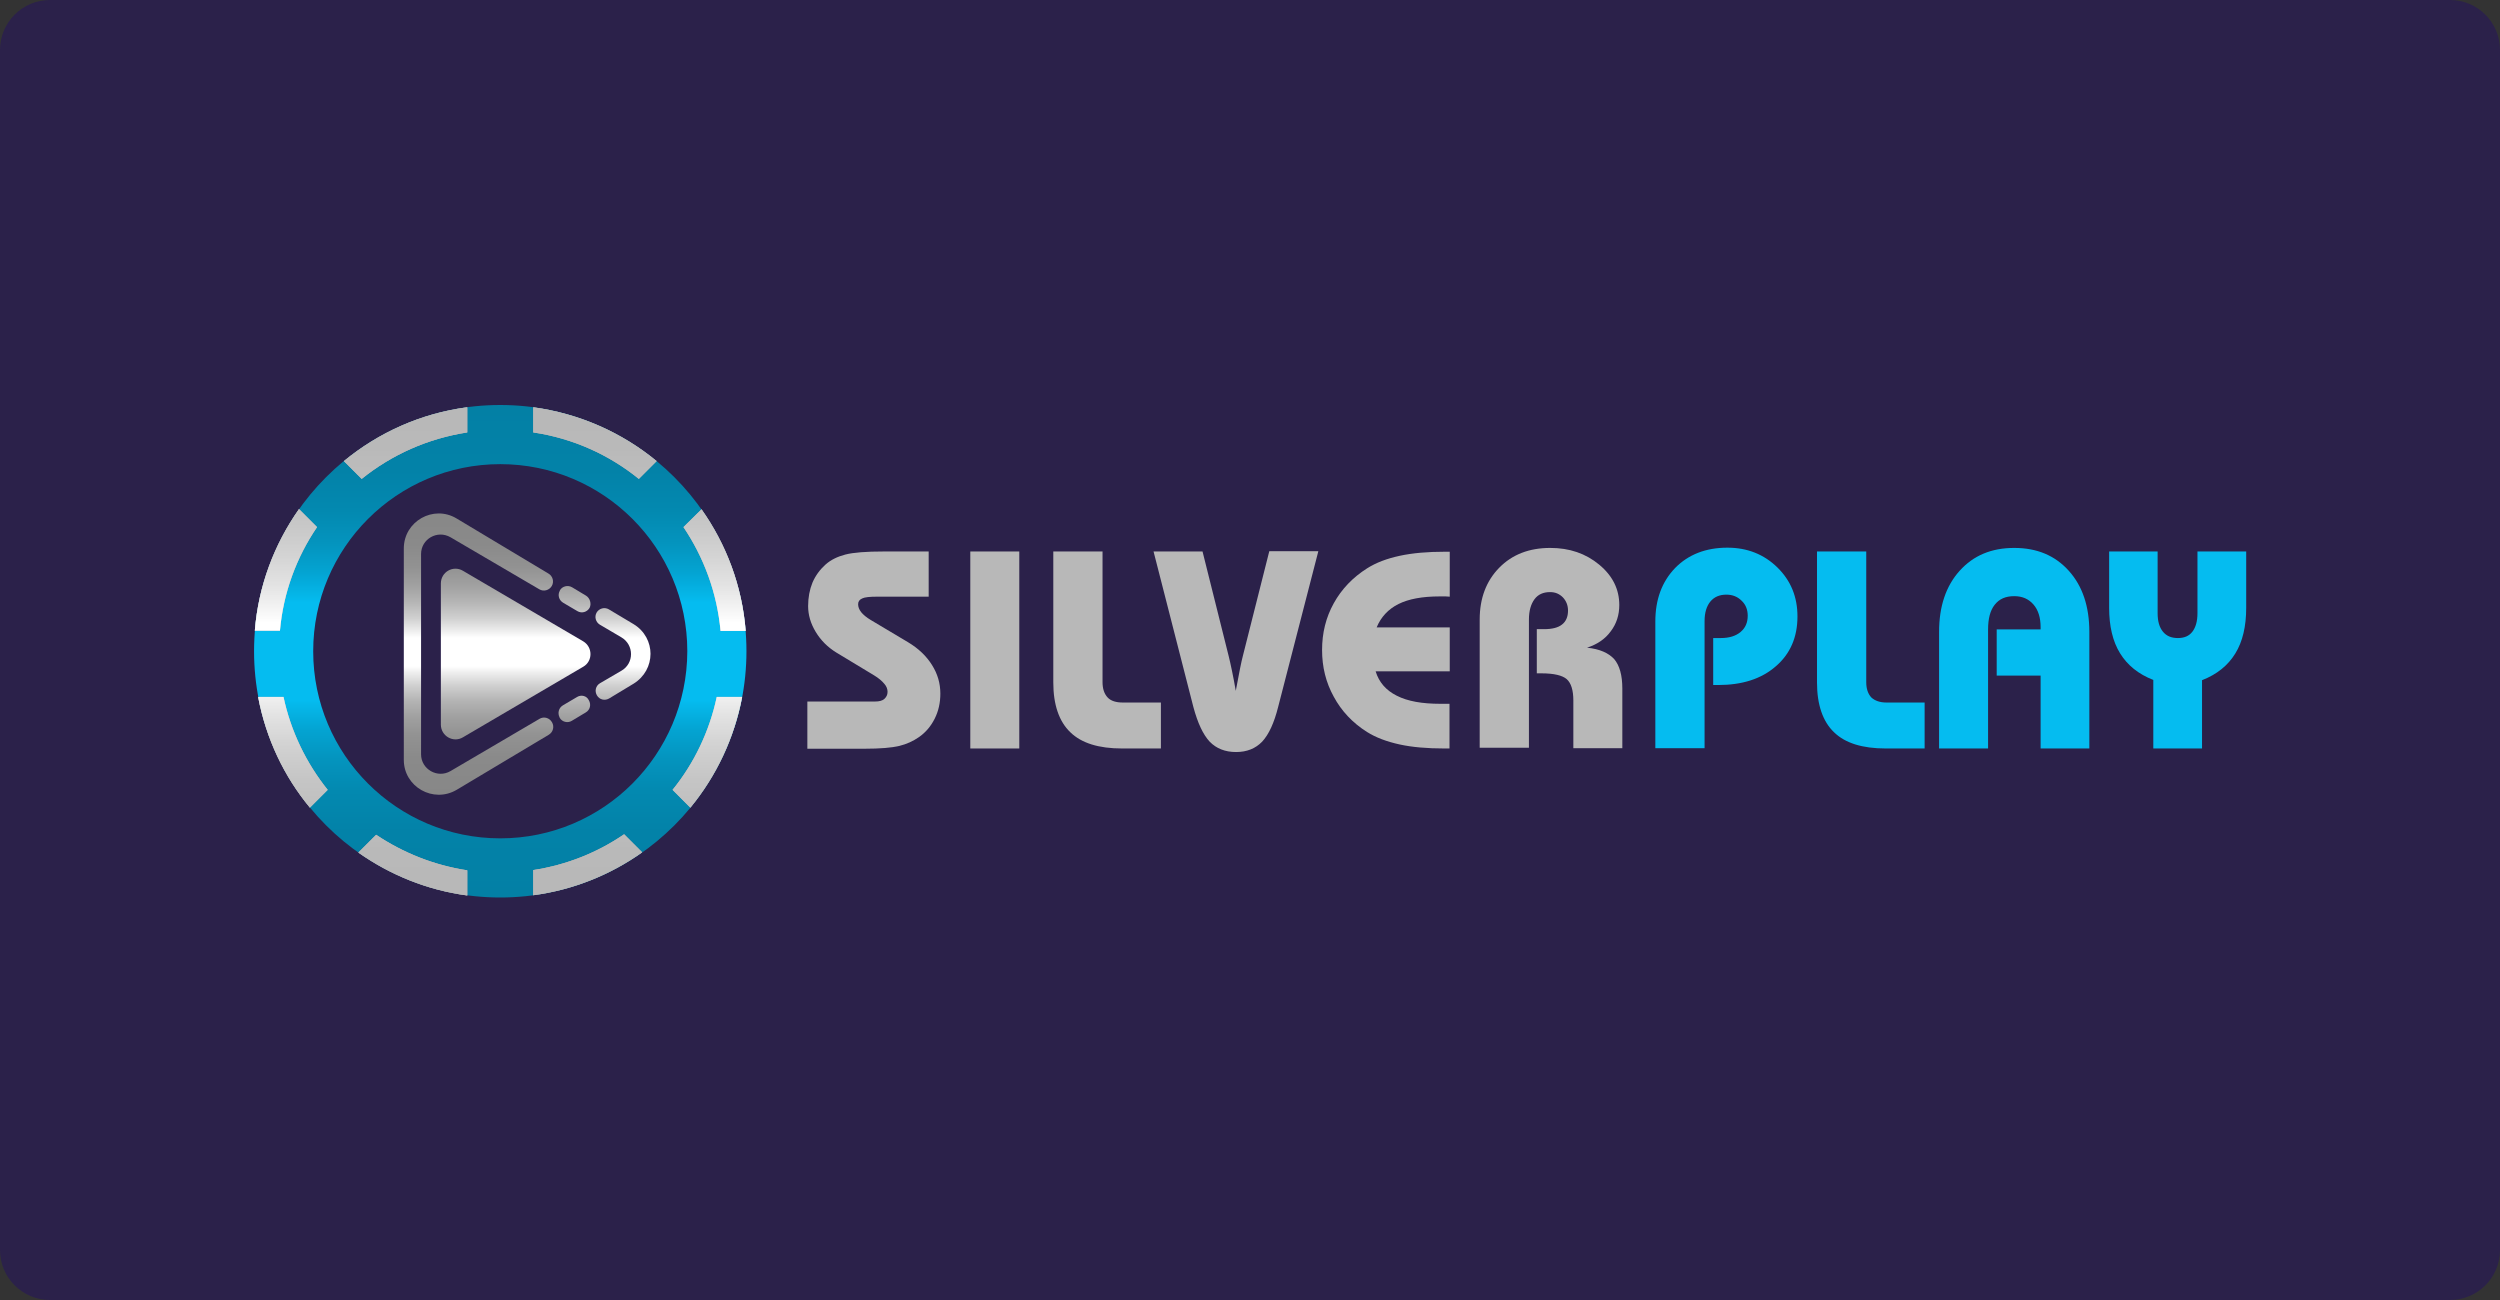
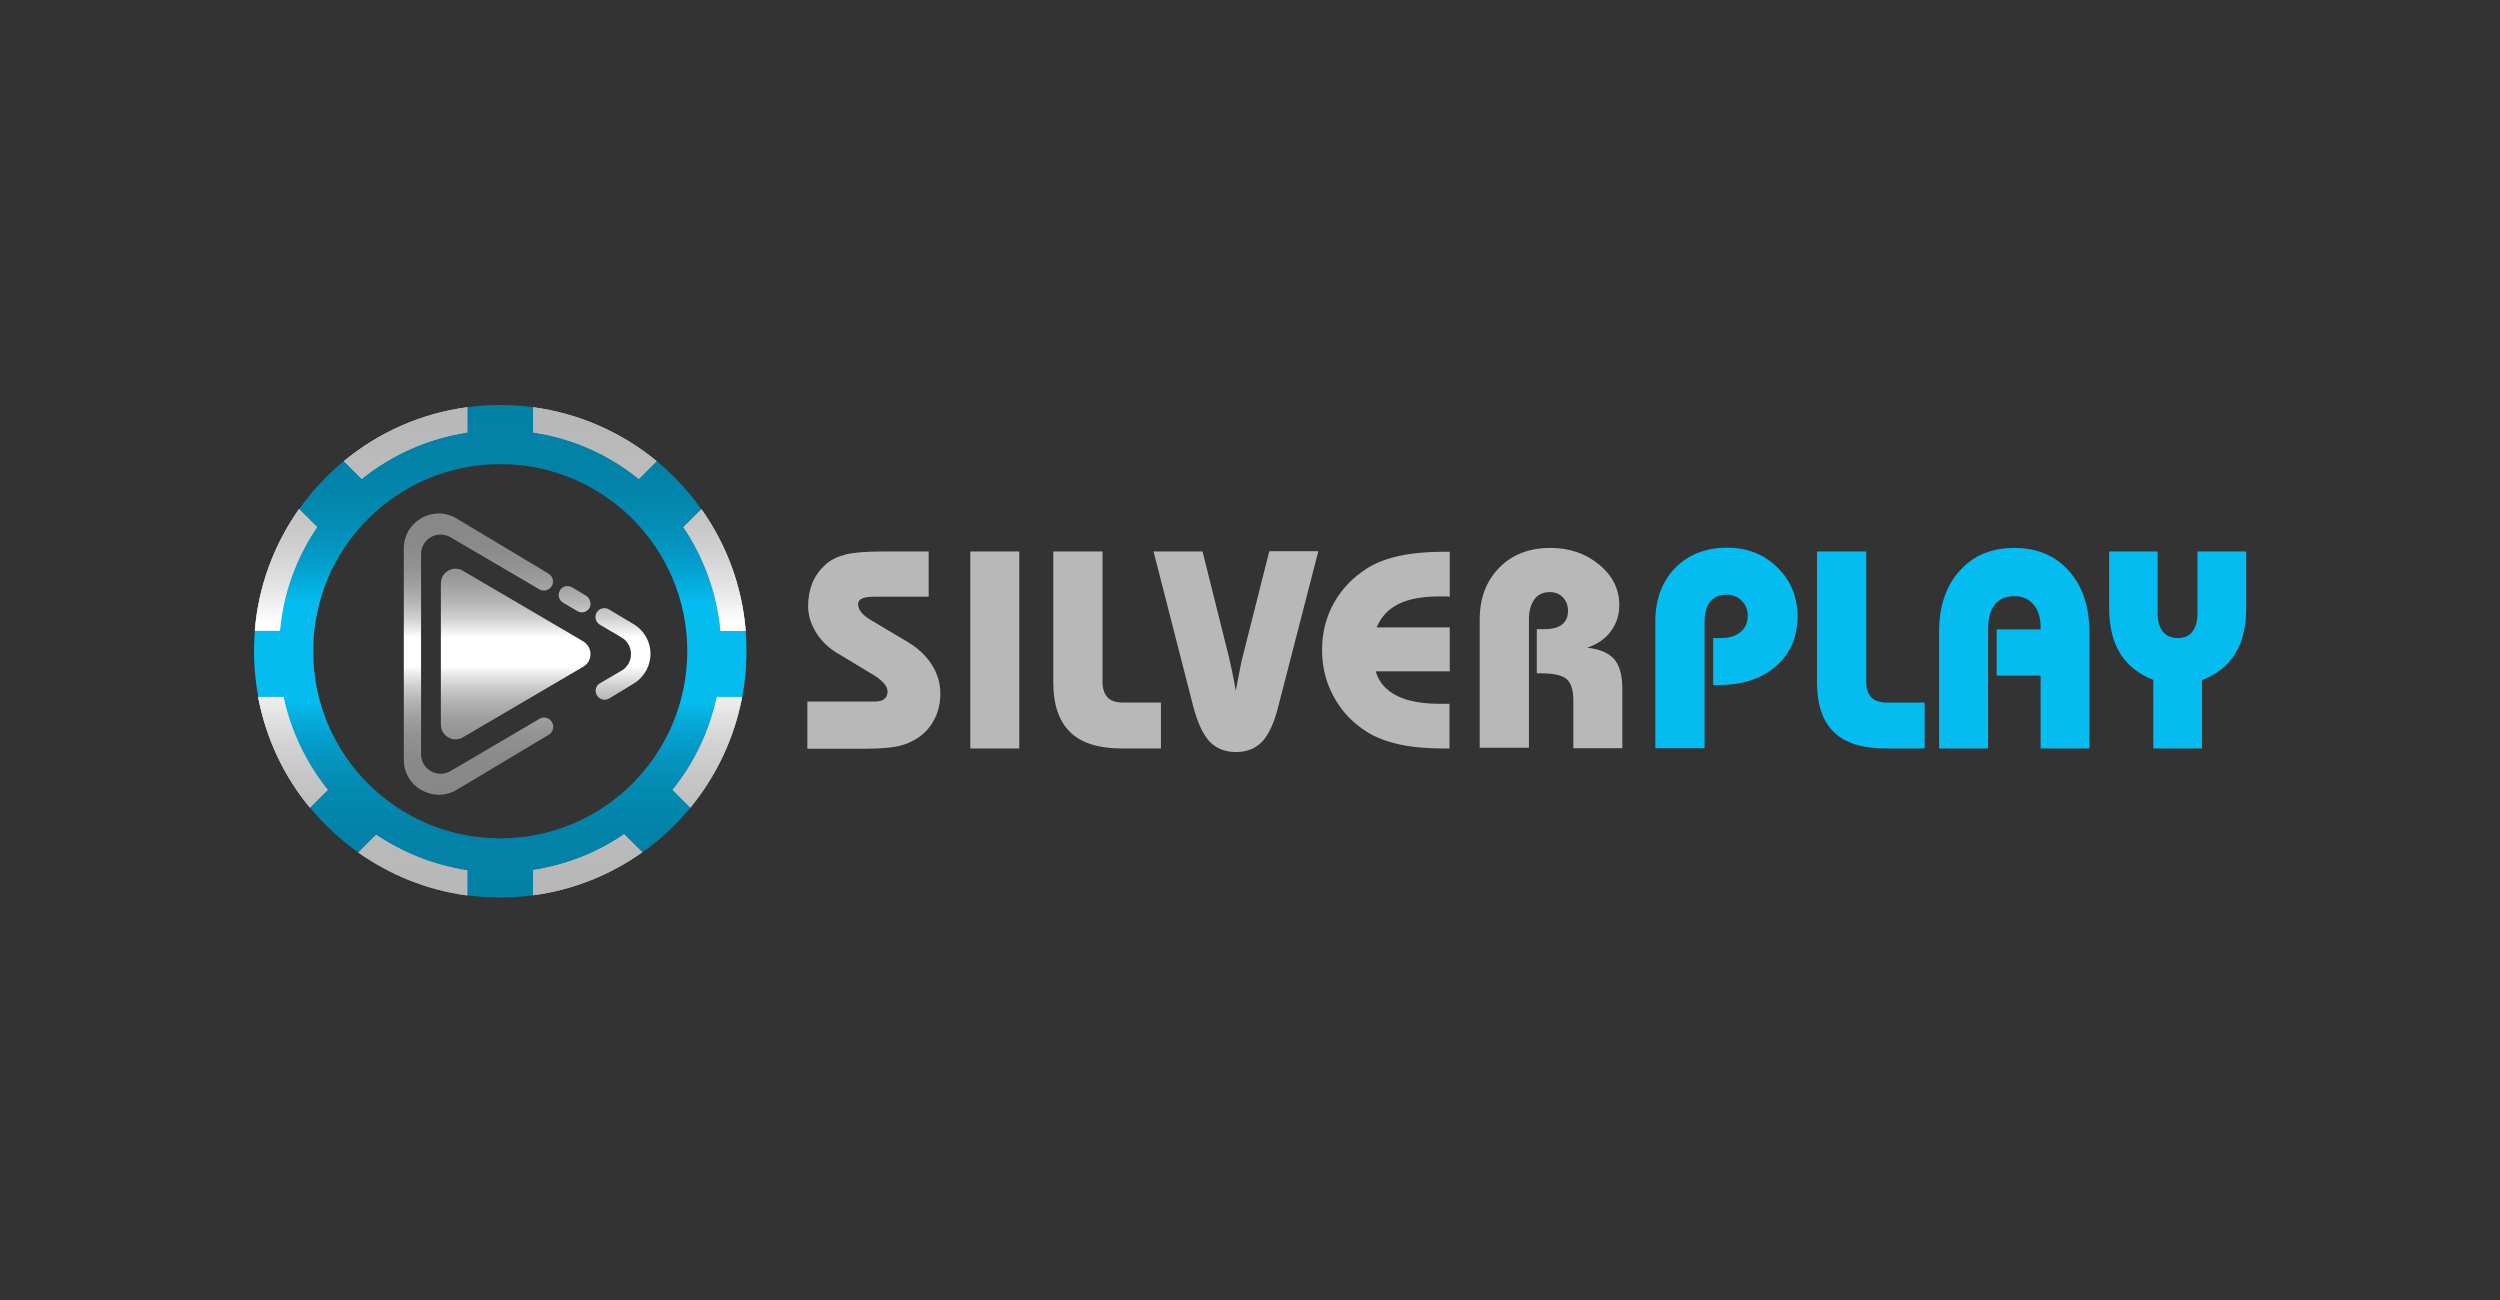
<svg xmlns="http://www.w3.org/2000/svg" width="1000" height="520" viewBox="0 0 1000 520" fill="none">
  <rect x="0" y="0" width="1000" height="520" fill="#333333" stroke="none" />
-   <path d="M0 20C0 8.954 8.954 0 20 0H980C991.046 0 1000 8.954 1000 20V500C1000 511.046 991.046 520 980 520H20C8.954 520 0 511.046 0 500V20Z" fill="#2B214A" />
  <path fill-rule="evenodd" clip-rule="evenodd" d="M298.579 260.5C298.579 314.929 254.518 359 200.102 359C145.686 359 101.625 314.929 101.625 260.5C101.625 206.071 145.686 162 200.102 162C254.417 162 298.579 206.071 298.579 260.5ZM274.924 260.5C274.924 219.171 241.422 185.66 200.102 185.66C158.782 185.66 125.28 219.171 125.28 260.5C125.28 301.829 158.782 335.34 200.102 335.34C241.422 335.34 274.823 301.829 274.924 260.5Z" fill="url(#paint0_linear_1029_415)" />
  <path d="M126.803 210.844L119.595 203.634C109.747 217.648 103.351 234.301 101.93 252.275H111.98C113.3 237.145 118.579 222.928 126.803 210.844Z" fill="#878787" />
  <path d="M126.803 210.844L119.595 203.634C109.747 217.648 103.351 234.301 101.93 252.275H111.98C113.3 237.145 118.579 222.928 126.803 210.844Z" fill="url(#paint1_linear_1029_415)" />
  <path d="M103.25 278.778C106.397 295.432 113.605 310.562 123.961 323.053L131.067 315.944C122.539 305.282 116.346 292.589 113.402 278.778H103.25Z" fill="#878787" />
  <path d="M103.25 278.778C106.397 295.432 113.605 310.562 123.961 323.053L131.067 315.944C122.539 305.282 116.346 292.589 113.402 278.778H103.25Z" fill="url(#paint2_linear_1029_415)" />
  <path d="M144.671 191.55C156.651 181.903 171.067 175.404 186.905 172.967V162.914C168.326 165.351 151.372 173.069 137.564 184.442L144.671 191.55Z" fill="#878787" />
  <path d="M144.671 191.55C156.651 181.903 171.067 175.404 186.905 172.967V162.914C168.326 165.351 151.372 173.069 137.564 184.442L144.671 191.55Z" fill="url(#paint3_linear_1029_415)" />
  <path d="M213.301 172.967C229.138 175.303 243.656 181.903 255.534 191.55L262.641 184.442C248.834 173.069 231.879 165.453 213.301 162.914V172.967Z" fill="#878787" />
-   <path d="M213.301 172.967C229.138 175.303 243.656 181.903 255.534 191.55L262.641 184.442C248.834 173.069 231.879 165.453 213.301 162.914V172.967Z" fill="url(#paint4_linear_1029_415)" />
-   <path d="M143.352 341.026C156.042 349.962 170.864 356.055 186.905 358.188V348.134C173.605 346.104 161.22 341.128 150.458 333.918L143.352 341.026Z" fill="#878787" />
+   <path d="M213.301 172.967C229.138 175.303 243.656 181.903 255.534 191.55L262.641 184.442C248.834 173.069 231.879 165.453 213.301 162.914Z" fill="url(#paint4_linear_1029_415)" />
  <path d="M143.352 341.026C156.042 349.962 170.864 356.055 186.905 358.188V348.134C173.605 346.104 161.22 341.128 150.458 333.918L143.352 341.026Z" fill="url(#paint5_linear_1029_415)" />
  <path d="M273.402 210.844C281.524 222.928 286.803 237.043 288.225 252.377H298.275C296.854 234.301 290.458 217.648 280.61 203.736L273.402 210.844Z" fill="#878787" />
  <path d="M273.402 210.844C281.524 222.928 286.803 237.043 288.225 252.377H298.275C296.854 234.301 290.458 217.648 280.61 203.736L273.402 210.844Z" fill="url(#paint6_linear_1029_415)" />
  <path d="M213.301 348.033V358.086C229.341 355.954 244.265 349.861 256.854 340.925L249.646 333.715C238.986 341.027 226.6 346.002 213.301 348.033Z" fill="#878787" />
  <path d="M213.301 348.033V358.086C229.341 355.954 244.265 349.861 256.854 340.925L249.646 333.715C238.986 341.027 226.6 346.002 213.301 348.033Z" fill="url(#paint7_linear_1029_415)" />
  <path d="M269.037 315.944L276.144 323.053C286.499 310.461 293.707 295.33 296.854 278.778H286.702C283.758 292.589 277.667 305.282 269.037 315.944Z" fill="#878787" />
  <path d="M269.037 315.944L276.144 323.053C286.499 310.461 293.707 295.33 296.854 278.778H286.702C283.758 292.589 277.667 305.282 269.037 315.944Z" fill="url(#paint8_linear_1029_415)" />
  <g opacity="0.4">
    <path d="M126.803 210.844L119.595 203.634C109.747 217.648 103.351 234.301 101.93 252.275H111.98C113.3 237.145 118.579 222.928 126.803 210.844Z" fill="white" />
    <path d="M126.803 210.844L119.595 203.634C109.747 217.648 103.351 234.301 101.93 252.275H111.98C113.3 237.145 118.579 222.928 126.803 210.844Z" fill="white" />
    <path d="M103.25 278.778C106.397 295.432 113.605 310.562 123.961 323.053L131.067 315.944C122.539 305.282 116.346 292.589 113.402 278.778H103.25Z" fill="white" />
    <path d="M103.25 278.778C106.397 295.432 113.605 310.562 123.961 323.053L131.067 315.944C122.539 305.282 116.346 292.589 113.402 278.778H103.25Z" fill="white" />
    <path d="M144.671 191.55C156.651 181.903 171.067 175.404 186.905 172.967V162.914C168.326 165.351 151.372 173.069 137.564 184.442L144.671 191.55Z" fill="white" />
    <path d="M144.671 191.55C156.651 181.903 171.067 175.404 186.905 172.967V162.914C168.326 165.351 151.372 173.069 137.564 184.442L144.671 191.55Z" fill="white" />
    <path d="M213.301 172.967C229.138 175.303 243.656 181.903 255.534 191.55L262.641 184.442C248.834 173.069 231.879 165.453 213.301 162.914V172.967Z" fill="white" />
    <path d="M213.301 172.967C229.138 175.303 243.656 181.903 255.534 191.55L262.641 184.442C248.834 173.069 231.879 165.453 213.301 162.914V172.967Z" fill="white" />
    <path d="M143.352 341.026C156.042 349.962 170.864 356.055 186.905 358.188V348.134C173.605 346.104 161.22 341.128 150.458 333.918L143.352 341.026Z" fill="white" />
    <path d="M143.352 341.026C156.042 349.962 170.864 356.055 186.905 358.188V348.134C173.605 346.104 161.22 341.128 150.458 333.918L143.352 341.026Z" fill="white" />
    <path d="M273.402 210.844C281.524 222.928 286.803 237.043 288.225 252.377H298.275C296.854 234.301 290.458 217.648 280.61 203.736L273.402 210.844Z" fill="white" />
    <path d="M273.402 210.844C281.524 222.928 286.803 237.043 288.225 252.377H298.275C296.854 234.301 290.458 217.648 280.61 203.736L273.402 210.844Z" fill="white" />
    <path d="M213.301 348.033V358.086C229.341 355.954 244.265 349.861 256.854 340.925L249.646 333.715C238.986 341.027 226.6 346.002 213.301 348.033Z" fill="white" />
    <path d="M213.301 348.033V358.086C229.341 355.954 244.265 349.861 256.854 340.925L249.646 333.715C238.986 341.027 226.6 346.002 213.301 348.033Z" fill="white" />
    <path d="M269.037 315.944L276.144 323.053C286.499 310.461 293.707 295.33 296.854 278.778H286.702C283.758 292.589 277.667 305.282 269.037 315.944Z" fill="white" />
-     <path d="M269.037 315.944L276.144 323.053C286.499 310.461 293.707 295.33 296.854 278.778H286.702C283.758 292.589 277.667 305.282 269.037 315.944Z" fill="white" />
  </g>
  <path d="M215.838 287.512L180.204 308.43C175.026 311.477 168.427 307.719 168.427 301.728V221.608C168.427 215.617 174.924 211.86 180.204 214.906L215.737 235.723C217.463 236.738 219.696 236.129 220.711 234.403C221.726 232.677 221.117 230.443 219.391 229.427L182.64 207.391C173.402 201.806 161.523 208.508 161.523 219.374V256.946V303.962C161.523 314.726 173.3 321.428 182.64 315.945L219.493 293.909C221.219 292.894 221.828 290.66 220.813 288.933C219.798 287.105 217.564 286.496 215.838 287.512Z" fill="url(#paint9_linear_1029_415)" />
  <path d="M233.3 256.54L185.178 228.31C181.219 225.974 176.346 228.818 176.346 233.387V289.847C176.346 294.417 181.32 297.26 185.178 294.924L233.3 266.694C237.158 264.46 237.158 258.875 233.3 256.54Z" fill="url(#paint10_linear_1029_415)" />
  <path d="M234.416 238.262L228.833 234.911C227.107 233.895 224.873 234.504 223.959 236.129V236.231C222.944 237.957 223.553 240.089 225.279 241.105L230.965 244.456C232.69 245.471 234.822 244.862 235.838 243.136C236.65 241.511 236.041 239.277 234.416 238.262Z" fill="url(#paint11_linear_1029_415)" />
-   <path d="M230.863 278.778L225.177 282.129C223.452 283.145 222.944 285.277 223.858 287.004V287.105C224.873 288.831 227.106 289.339 228.731 288.324L234.315 284.973C236.04 283.957 236.548 281.825 235.533 280.099C234.721 278.372 232.589 277.763 230.863 278.778Z" fill="url(#paint12_linear_1029_415)" />
  <path d="M253.401 249.635L243.553 243.745C241.827 242.73 239.695 243.339 238.68 244.964C237.665 246.69 238.274 248.822 239.898 249.838L248.528 254.915C253.705 257.961 253.705 265.374 248.528 268.319L240 273.295C238.274 274.31 237.766 276.443 238.781 278.169C239.797 279.896 241.929 280.403 243.655 279.388L253.401 273.498C257.868 270.756 260.203 266.187 260.203 261.516C260.203 257.048 257.969 252.376 253.401 249.635Z" fill="url(#paint13_linear_1029_415)" />
  <path d="M662.133 299.392V248.619C662.133 239.784 664.772 232.676 670.052 227.193C675.331 221.811 682.336 219.069 690.965 219.069C698.884 219.069 705.585 221.709 710.965 226.989C716.346 232.27 718.986 238.769 718.986 246.588C718.986 254.813 716.143 261.515 710.356 266.491C704.569 271.568 696.854 274.005 687.31 274.005H685.28V255.219H688.326C691.676 255.219 694.316 254.407 696.244 252.782C698.173 251.158 699.087 249.025 699.087 246.283C699.087 243.846 698.275 241.815 696.651 240.292C695.026 238.667 692.996 237.855 690.559 237.855C687.818 237.855 685.686 238.769 684.163 240.597C682.64 242.425 681.828 245.065 681.828 248.416V299.29H662.133V299.392Z" fill="#05BCF0" />
  <path d="M726.904 220.592H746.498V272.889C746.498 275.529 747.209 277.56 748.529 278.981C749.95 280.302 751.98 281.012 754.62 281.012H769.848V299.392H754.315C744.975 299.392 738.072 297.26 733.605 292.893C729.138 288.628 726.803 281.926 726.803 272.99V220.592H726.904Z" fill="#05BCF0" />
  <path d="M775.635 299.392V252.782C775.635 242.526 778.376 234.402 783.858 228.31C789.34 222.217 796.548 219.17 805.686 219.17C814.823 219.17 822.031 222.217 827.513 228.31C832.995 234.402 835.736 242.526 835.736 252.782V299.392H816.244V270.248H798.68V251.767H816.244V250.853C816.244 247.096 815.33 244.049 813.401 241.815C811.472 239.581 808.934 238.464 805.686 238.464C802.234 238.464 799.696 239.581 797.868 241.917C796.041 244.252 795.229 247.502 795.229 251.868V299.392H775.635Z" fill="#05BCF0" />
  <path d="M863.047 220.592V245.268C863.047 248.518 863.758 250.955 865.179 252.681C866.6 254.407 868.529 255.22 871.169 255.22C873.707 255.22 875.636 254.407 876.956 252.681C878.276 250.955 878.986 248.518 878.986 245.268V220.592H898.479V243.136C898.479 250.548 897.057 256.641 894.113 261.414C891.169 266.187 886.803 269.741 880.814 272.076V299.392H861.321V271.975C855.331 269.639 850.966 266.085 848.022 261.312C845.078 256.54 843.656 250.447 843.656 243.136V220.592H863.047Z" fill="#05BCF0" />
  <path d="M322.943 299.392V280.606H350.05C351.674 280.606 352.893 280.302 353.705 279.591C354.517 278.88 355.025 277.966 355.025 276.747C355.025 275.63 354.618 274.513 353.705 273.498C352.791 272.381 351.471 271.264 349.644 270.147L334.517 261.008C331.065 258.875 328.324 256.134 326.294 252.782C324.263 249.431 323.248 245.979 323.248 242.425C323.248 238.972 323.857 235.824 324.974 233.082C326.192 230.239 327.918 227.904 330.151 225.873C332.283 223.943 335.025 222.623 338.172 221.811C341.319 220.998 346.395 220.592 353.502 220.592H371.471V238.668H350.761C347.918 238.668 345.888 238.871 344.872 239.378C343.756 239.886 343.248 240.597 343.248 241.714C343.248 242.729 343.654 243.846 344.466 244.862C345.278 245.877 346.598 246.994 348.324 248.01L363.146 256.844C367.41 259.383 370.558 262.429 372.791 265.984C375.025 269.538 376.141 273.295 376.141 277.458C376.141 281.012 375.431 284.363 373.908 287.41C372.385 290.456 370.355 292.893 367.613 294.823C365.278 296.447 362.639 297.666 359.695 298.377C356.75 299.088 352.08 299.494 345.684 299.494H344.466H322.943V299.392Z" fill="#B8B8B8" />
  <path d="M388.121 299.392V220.592H407.715V299.392H388.121Z" fill="#B8B8B8" />
  <path d="M421.42 220.592H441.014V272.889C441.014 275.529 441.724 277.56 443.044 278.981C444.364 280.403 446.496 281.012 449.136 281.012H464.364V299.392H448.831C439.491 299.392 432.587 297.26 428.12 292.893C423.653 288.628 421.318 281.926 421.318 272.99V220.592H421.42Z" fill="#B8B8B8" />
  <path d="M527.308 220.592L511.268 282.739C509.643 289.238 507.511 293.807 504.872 296.651C502.232 299.392 498.78 300.814 494.415 300.814C490.049 300.814 486.496 299.392 483.856 296.651C481.217 293.807 479.085 289.238 477.359 282.84L461.42 220.592H481.014L491.471 262.429C491.877 263.953 492.283 265.984 492.79 268.319C493.298 270.756 493.806 273.396 494.313 276.341C495.024 272.482 495.633 269.538 496.039 267.304C496.445 265.171 496.851 263.546 497.156 262.328L507.714 220.491H527.308V220.592Z" fill="#B8B8B8" />
  <path d="M579.797 299.392H577.766C570.862 299.392 564.873 298.885 559.796 297.768C554.72 296.651 550.355 295.026 546.802 292.792C541.015 289.136 536.548 284.363 533.502 278.677C530.355 272.99 528.832 266.796 528.832 259.992C528.832 253.189 530.355 246.994 533.502 241.308C536.649 235.621 541.116 230.95 546.903 227.294C550.456 225.06 554.72 223.436 559.898 222.319C565.076 221.202 571.066 220.694 577.868 220.694H579.898V238.668C579.39 238.668 578.883 238.566 578.274 238.566C577.665 238.566 576.852 238.566 575.837 238.566C568.934 238.566 563.451 239.581 559.39 241.612C555.329 243.643 552.385 246.791 550.659 250.955H579.898V268.522H550.253C551.573 272.889 554.416 276.138 558.68 278.271C563.045 280.505 568.832 281.52 576.142 281.52C577.157 281.52 577.868 281.52 578.375 281.52C578.883 281.52 579.39 281.52 579.797 281.52V299.392Z" fill="#B8B8B8" />
  <path d="M591.877 299.291V247.806C591.877 239.277 594.517 232.371 599.694 227.091C604.872 221.811 611.674 219.17 620.1 219.17C627.816 219.17 634.313 221.404 639.694 225.872C645.075 230.341 647.715 235.722 647.715 242.018C647.715 245.979 646.598 249.533 644.263 252.579C642.029 255.626 638.882 257.758 634.821 259.078C639.897 259.586 643.451 261.211 645.684 263.648C647.816 266.186 648.933 270.045 648.933 275.427V299.291H629.339V280.2C629.339 276.036 628.425 273.193 626.699 271.67C624.973 270.147 621.522 269.334 616.547 269.334H614.72V251.665H617.664C620.811 251.665 623.248 251.056 624.77 249.837C626.395 248.619 627.207 246.689 627.207 244.252C627.207 242.12 626.496 240.394 625.176 238.972C623.755 237.55 622.131 236.839 619.999 236.839C617.359 236.839 615.227 237.753 613.806 239.683C612.385 241.612 611.572 244.252 611.572 247.806V299.087H591.877V299.291Z" fill="#B8B8B8" />
  <defs>
    <linearGradient id="paint0_linear_1029_415" x1="200.078" y1="359" x2="200.078" y2="162" gradientUnits="userSpaceOnUse">
      <stop stop-color="#0380A5" />
      <stop offset="0.134" stop-color="#0382A8" />
      <stop offset="0.215" stop-color="#0389B0" />
      <stop offset="0.281" stop-color="#0494BE" />
      <stop offset="0.341" stop-color="#04A4D2" />
      <stop offset="0.394" stop-color="#05B9EC" />
      <stop offset="0.4" stop-color="#05BCF0" />
      <stop offset="0.6" stop-color="#05BCF0" />
      <stop offset="0.606" stop-color="#05B9EC" />
      <stop offset="0.659" stop-color="#04A4D2" />
      <stop offset="0.719" stop-color="#0494BE" />
      <stop offset="0.785" stop-color="#0389B0" />
      <stop offset="0.866" stop-color="#0382A8" />
      <stop offset="1" stop-color="#0380A5" />
    </linearGradient>
    <linearGradient id="paint1_linear_1029_415" x1="114.358" y1="370.87" x2="114.358" y2="149.53" gradientUnits="userSpaceOnUse">
      <stop stop-color="#878787" />
      <stop offset="0.13" stop-color="#8A8A8A" />
      <stop offset="0.208" stop-color="#929292" />
      <stop offset="0.272" stop-color="#A0A0A0" />
      <stop offset="0.329" stop-color="#B4B4B4" />
      <stop offset="0.381" stop-color="#CFCFCF" />
      <stop offset="0.429" stop-color="#EFEFEF" />
      <stop offset="0.45" stop-color="white" />
      <stop offset="0.55" stop-color="white" />
      <stop offset="0.569" stop-color="#F1F1F1" />
      <stop offset="0.618" stop-color="#D0D0D0" />
      <stop offset="0.672" stop-color="#B6B6B6" />
      <stop offset="0.731" stop-color="#A1A1A1" />
      <stop offset="0.797" stop-color="#929292" />
      <stop offset="0.875" stop-color="#8A8A8A" />
      <stop offset="1" stop-color="#878787" />
    </linearGradient>
    <linearGradient id="paint2_linear_1029_415" x1="117.195" y1="370.87" x2="117.195" y2="149.53" gradientUnits="userSpaceOnUse">
      <stop stop-color="#878787" />
      <stop offset="0.13" stop-color="#8A8A8A" />
      <stop offset="0.208" stop-color="#929292" />
      <stop offset="0.272" stop-color="#A0A0A0" />
      <stop offset="0.329" stop-color="#B4B4B4" />
      <stop offset="0.381" stop-color="#CFCFCF" />
      <stop offset="0.429" stop-color="#EFEFEF" />
      <stop offset="0.45" stop-color="white" />
      <stop offset="0.55" stop-color="white" />
      <stop offset="0.569" stop-color="#F1F1F1" />
      <stop offset="0.618" stop-color="#D0D0D0" />
      <stop offset="0.672" stop-color="#B6B6B6" />
      <stop offset="0.731" stop-color="#A1A1A1" />
      <stop offset="0.797" stop-color="#929292" />
      <stop offset="0.875" stop-color="#8A8A8A" />
      <stop offset="1" stop-color="#878787" />
    </linearGradient>
    <linearGradient id="paint3_linear_1029_415" x1="162.229" y1="370.87" x2="162.229" y2="149.53" gradientUnits="userSpaceOnUse">
      <stop stop-color="#878787" />
      <stop offset="0.13" stop-color="#8A8A8A" />
      <stop offset="0.208" stop-color="#929292" />
      <stop offset="0.272" stop-color="#A0A0A0" />
      <stop offset="0.329" stop-color="#B4B4B4" />
      <stop offset="0.381" stop-color="#CFCFCF" />
      <stop offset="0.429" stop-color="#EFEFEF" />
      <stop offset="0.45" stop-color="white" />
      <stop offset="0.55" stop-color="white" />
      <stop offset="0.569" stop-color="#F1F1F1" />
      <stop offset="0.618" stop-color="#D0D0D0" />
      <stop offset="0.672" stop-color="#B6B6B6" />
      <stop offset="0.731" stop-color="#A1A1A1" />
      <stop offset="0.797" stop-color="#929292" />
      <stop offset="0.875" stop-color="#8A8A8A" />
      <stop offset="1" stop-color="#878787" />
    </linearGradient>
    <linearGradient id="paint4_linear_1029_415" x1="237.927" y1="370.87" x2="237.927" y2="149.53" gradientUnits="userSpaceOnUse">
      <stop stop-color="#878787" />
      <stop offset="0.13" stop-color="#8A8A8A" />
      <stop offset="0.208" stop-color="#929292" />
      <stop offset="0.272" stop-color="#A0A0A0" />
      <stop offset="0.329" stop-color="#B4B4B4" />
      <stop offset="0.381" stop-color="#CFCFCF" />
      <stop offset="0.429" stop-color="#EFEFEF" />
      <stop offset="0.45" stop-color="white" />
      <stop offset="0.55" stop-color="white" />
      <stop offset="0.569" stop-color="#F1F1F1" />
      <stop offset="0.618" stop-color="#D0D0D0" />
      <stop offset="0.672" stop-color="#B6B6B6" />
      <stop offset="0.731" stop-color="#A1A1A1" />
      <stop offset="0.797" stop-color="#929292" />
      <stop offset="0.875" stop-color="#8A8A8A" />
      <stop offset="1" stop-color="#878787" />
    </linearGradient>
    <linearGradient id="paint5_linear_1029_415" x1="165.107" y1="370.87" x2="165.107" y2="149.53" gradientUnits="userSpaceOnUse">
      <stop stop-color="#878787" />
      <stop offset="0.13" stop-color="#8A8A8A" />
      <stop offset="0.208" stop-color="#929292" />
      <stop offset="0.272" stop-color="#A0A0A0" />
      <stop offset="0.329" stop-color="#B4B4B4" />
      <stop offset="0.381" stop-color="#CFCFCF" />
      <stop offset="0.429" stop-color="#EFEFEF" />
      <stop offset="0.45" stop-color="white" />
      <stop offset="0.55" stop-color="white" />
      <stop offset="0.569" stop-color="#F1F1F1" />
      <stop offset="0.618" stop-color="#D0D0D0" />
      <stop offset="0.672" stop-color="#B6B6B6" />
      <stop offset="0.731" stop-color="#A1A1A1" />
      <stop offset="0.797" stop-color="#929292" />
      <stop offset="0.875" stop-color="#8A8A8A" />
      <stop offset="1" stop-color="#878787" />
    </linearGradient>
    <linearGradient id="paint6_linear_1029_415" x1="285.799" y1="370.87" x2="285.799" y2="149.53" gradientUnits="userSpaceOnUse">
      <stop stop-color="#878787" />
      <stop offset="0.13" stop-color="#8A8A8A" />
      <stop offset="0.208" stop-color="#929292" />
      <stop offset="0.272" stop-color="#A0A0A0" />
      <stop offset="0.329" stop-color="#B4B4B4" />
      <stop offset="0.381" stop-color="#CFCFCF" />
      <stop offset="0.429" stop-color="#EFEFEF" />
      <stop offset="0.45" stop-color="white" />
      <stop offset="0.55" stop-color="white" />
      <stop offset="0.569" stop-color="#F1F1F1" />
      <stop offset="0.618" stop-color="#D0D0D0" />
      <stop offset="0.672" stop-color="#B6B6B6" />
      <stop offset="0.731" stop-color="#A1A1A1" />
      <stop offset="0.797" stop-color="#929292" />
      <stop offset="0.875" stop-color="#8A8A8A" />
      <stop offset="1" stop-color="#878787" />
    </linearGradient>
    <linearGradient id="paint7_linear_1029_415" x1="235.051" y1="370.87" x2="235.051" y2="149.53" gradientUnits="userSpaceOnUse">
      <stop stop-color="#878787" />
      <stop offset="0.13" stop-color="#8A8A8A" />
      <stop offset="0.208" stop-color="#929292" />
      <stop offset="0.272" stop-color="#A0A0A0" />
      <stop offset="0.329" stop-color="#B4B4B4" />
      <stop offset="0.381" stop-color="#CFCFCF" />
      <stop offset="0.429" stop-color="#EFEFEF" />
      <stop offset="0.45" stop-color="white" />
      <stop offset="0.55" stop-color="white" />
      <stop offset="0.569" stop-color="#F1F1F1" />
      <stop offset="0.618" stop-color="#D0D0D0" />
      <stop offset="0.672" stop-color="#B6B6B6" />
      <stop offset="0.731" stop-color="#A1A1A1" />
      <stop offset="0.797" stop-color="#929292" />
      <stop offset="0.875" stop-color="#8A8A8A" />
      <stop offset="1" stop-color="#878787" />
    </linearGradient>
    <linearGradient id="paint8_linear_1029_415" x1="282.962" y1="370.87" x2="282.962" y2="149.53" gradientUnits="userSpaceOnUse">
      <stop stop-color="#878787" />
      <stop offset="0.13" stop-color="#8A8A8A" />
      <stop offset="0.208" stop-color="#929292" />
      <stop offset="0.272" stop-color="#A0A0A0" />
      <stop offset="0.329" stop-color="#B4B4B4" />
      <stop offset="0.381" stop-color="#CFCFCF" />
      <stop offset="0.429" stop-color="#EFEFEF" />
      <stop offset="0.45" stop-color="white" />
      <stop offset="0.55" stop-color="white" />
      <stop offset="0.569" stop-color="#F1F1F1" />
      <stop offset="0.618" stop-color="#D0D0D0" />
      <stop offset="0.672" stop-color="#B6B6B6" />
      <stop offset="0.731" stop-color="#A1A1A1" />
      <stop offset="0.797" stop-color="#929292" />
      <stop offset="0.875" stop-color="#8A8A8A" />
      <stop offset="1" stop-color="#878787" />
    </linearGradient>
    <linearGradient id="paint9_linear_1029_415" x1="191.508" y1="317.881" x2="191.508" y2="203.714" gradientUnits="userSpaceOnUse">
      <stop stop-color="#878787" />
      <stop offset="0.13" stop-color="#8A8A8A" />
      <stop offset="0.208" stop-color="#929292" />
      <stop offset="0.272" stop-color="#A0A0A0" />
      <stop offset="0.329" stop-color="#B4B4B4" />
      <stop offset="0.381" stop-color="#CFCFCF" />
      <stop offset="0.429" stop-color="#EFEFEF" />
      <stop offset="0.45" stop-color="white" />
      <stop offset="0.55" stop-color="white" />
      <stop offset="0.569" stop-color="#F1F1F1" />
      <stop offset="0.618" stop-color="#D0D0D0" />
      <stop offset="0.672" stop-color="#B6B6B6" />
      <stop offset="0.731" stop-color="#A1A1A1" />
      <stop offset="0.797" stop-color="#929292" />
      <stop offset="0.875" stop-color="#8A8A8A" />
      <stop offset="1" stop-color="#878787" />
    </linearGradient>
    <linearGradient id="paint10_linear_1029_415" x1="206.21" y1="317.881" x2="206.21" y2="203.714" gradientUnits="userSpaceOnUse">
      <stop stop-color="#878787" />
      <stop offset="0.13" stop-color="#8A8A8A" />
      <stop offset="0.208" stop-color="#929292" />
      <stop offset="0.272" stop-color="#A0A0A0" />
      <stop offset="0.329" stop-color="#B4B4B4" />
      <stop offset="0.381" stop-color="#CFCFCF" />
      <stop offset="0.429" stop-color="#EFEFEF" />
      <stop offset="0.45" stop-color="white" />
      <stop offset="0.55" stop-color="white" />
      <stop offset="0.569" stop-color="#F1F1F1" />
      <stop offset="0.618" stop-color="#D0D0D0" />
      <stop offset="0.672" stop-color="#B6B6B6" />
      <stop offset="0.731" stop-color="#A1A1A1" />
      <stop offset="0.797" stop-color="#929292" />
      <stop offset="0.875" stop-color="#8A8A8A" />
      <stop offset="1" stop-color="#878787" />
    </linearGradient>
    <linearGradient id="paint11_linear_1029_415" x1="229.731" y1="317.881" x2="229.731" y2="203.714" gradientUnits="userSpaceOnUse">
      <stop stop-color="#878787" />
      <stop offset="0.13" stop-color="#8A8A8A" />
      <stop offset="0.208" stop-color="#929292" />
      <stop offset="0.272" stop-color="#A0A0A0" />
      <stop offset="0.329" stop-color="#B4B4B4" />
      <stop offset="0.381" stop-color="#CFCFCF" />
      <stop offset="0.429" stop-color="#EFEFEF" />
      <stop offset="0.45" stop-color="white" />
      <stop offset="0.55" stop-color="white" />
      <stop offset="0.569" stop-color="#F1F1F1" />
      <stop offset="0.618" stop-color="#D0D0D0" />
      <stop offset="0.672" stop-color="#B6B6B6" />
      <stop offset="0.731" stop-color="#A1A1A1" />
      <stop offset="0.797" stop-color="#929292" />
      <stop offset="0.875" stop-color="#8A8A8A" />
      <stop offset="1" stop-color="#878787" />
    </linearGradient>
    <linearGradient id="paint12_linear_1029_415" x1="229.819" y1="317.881" x2="229.819" y2="203.714" gradientUnits="userSpaceOnUse">
      <stop stop-color="#878787" />
      <stop offset="0.13" stop-color="#8A8A8A" />
      <stop offset="0.208" stop-color="#929292" />
      <stop offset="0.272" stop-color="#A0A0A0" />
      <stop offset="0.329" stop-color="#B4B4B4" />
      <stop offset="0.381" stop-color="#CFCFCF" />
      <stop offset="0.429" stop-color="#EFEFEF" />
      <stop offset="0.45" stop-color="white" />
      <stop offset="0.55" stop-color="white" />
      <stop offset="0.569" stop-color="#F1F1F1" />
      <stop offset="0.618" stop-color="#D0D0D0" />
      <stop offset="0.672" stop-color="#B6B6B6" />
      <stop offset="0.731" stop-color="#A1A1A1" />
      <stop offset="0.797" stop-color="#929292" />
      <stop offset="0.875" stop-color="#8A8A8A" />
      <stop offset="1" stop-color="#878787" />
    </linearGradient>
    <linearGradient id="paint13_linear_1029_415" x1="249.213" y1="317.881" x2="249.213" y2="203.714" gradientUnits="userSpaceOnUse">
      <stop stop-color="#878787" />
      <stop offset="0.13" stop-color="#8A8A8A" />
      <stop offset="0.208" stop-color="#929292" />
      <stop offset="0.272" stop-color="#A0A0A0" />
      <stop offset="0.329" stop-color="#B4B4B4" />
      <stop offset="0.381" stop-color="#CFCFCF" />
      <stop offset="0.429" stop-color="#EFEFEF" />
      <stop offset="0.45" stop-color="white" />
      <stop offset="0.55" stop-color="white" />
      <stop offset="0.569" stop-color="#F1F1F1" />
      <stop offset="0.618" stop-color="#D0D0D0" />
      <stop offset="0.672" stop-color="#B6B6B6" />
      <stop offset="0.731" stop-color="#A1A1A1" />
      <stop offset="0.797" stop-color="#929292" />
      <stop offset="0.875" stop-color="#8A8A8A" />
      <stop offset="1" stop-color="#878787" />
    </linearGradient>
  </defs>
</svg>